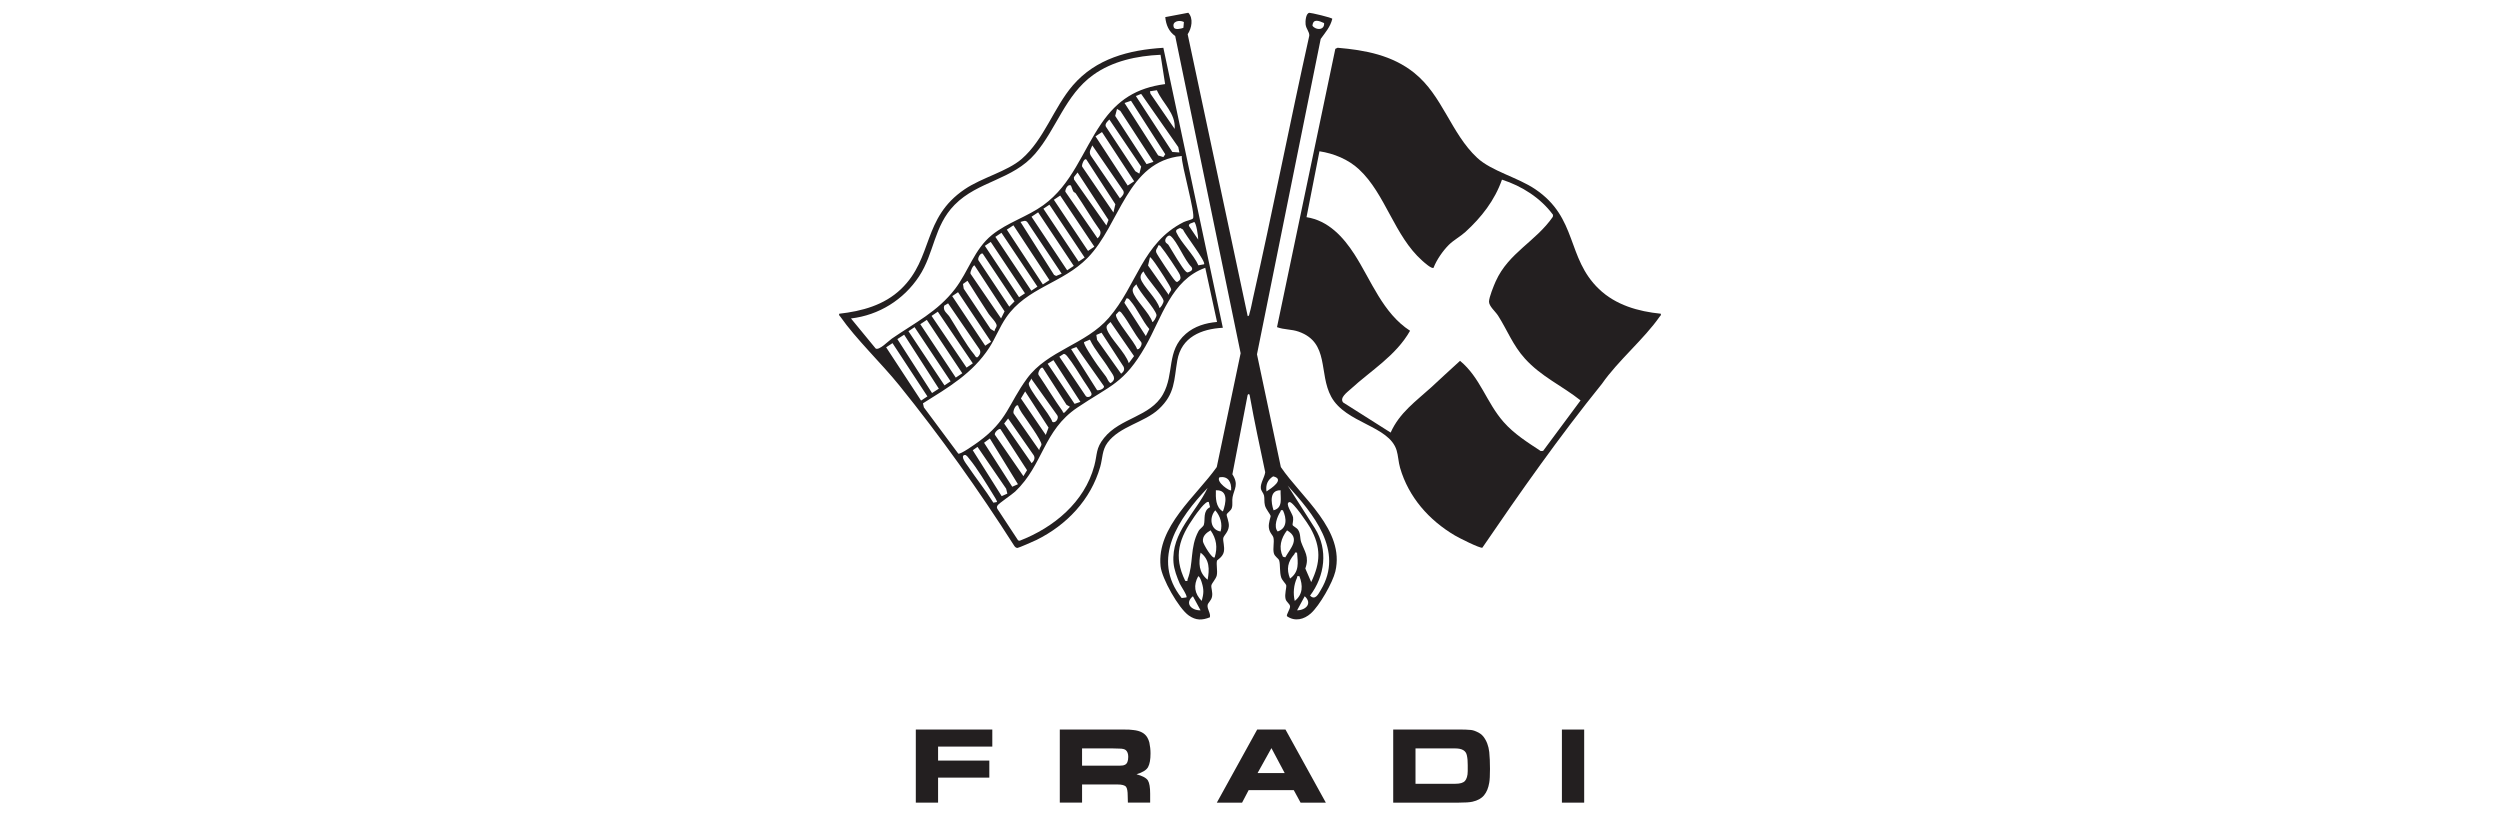
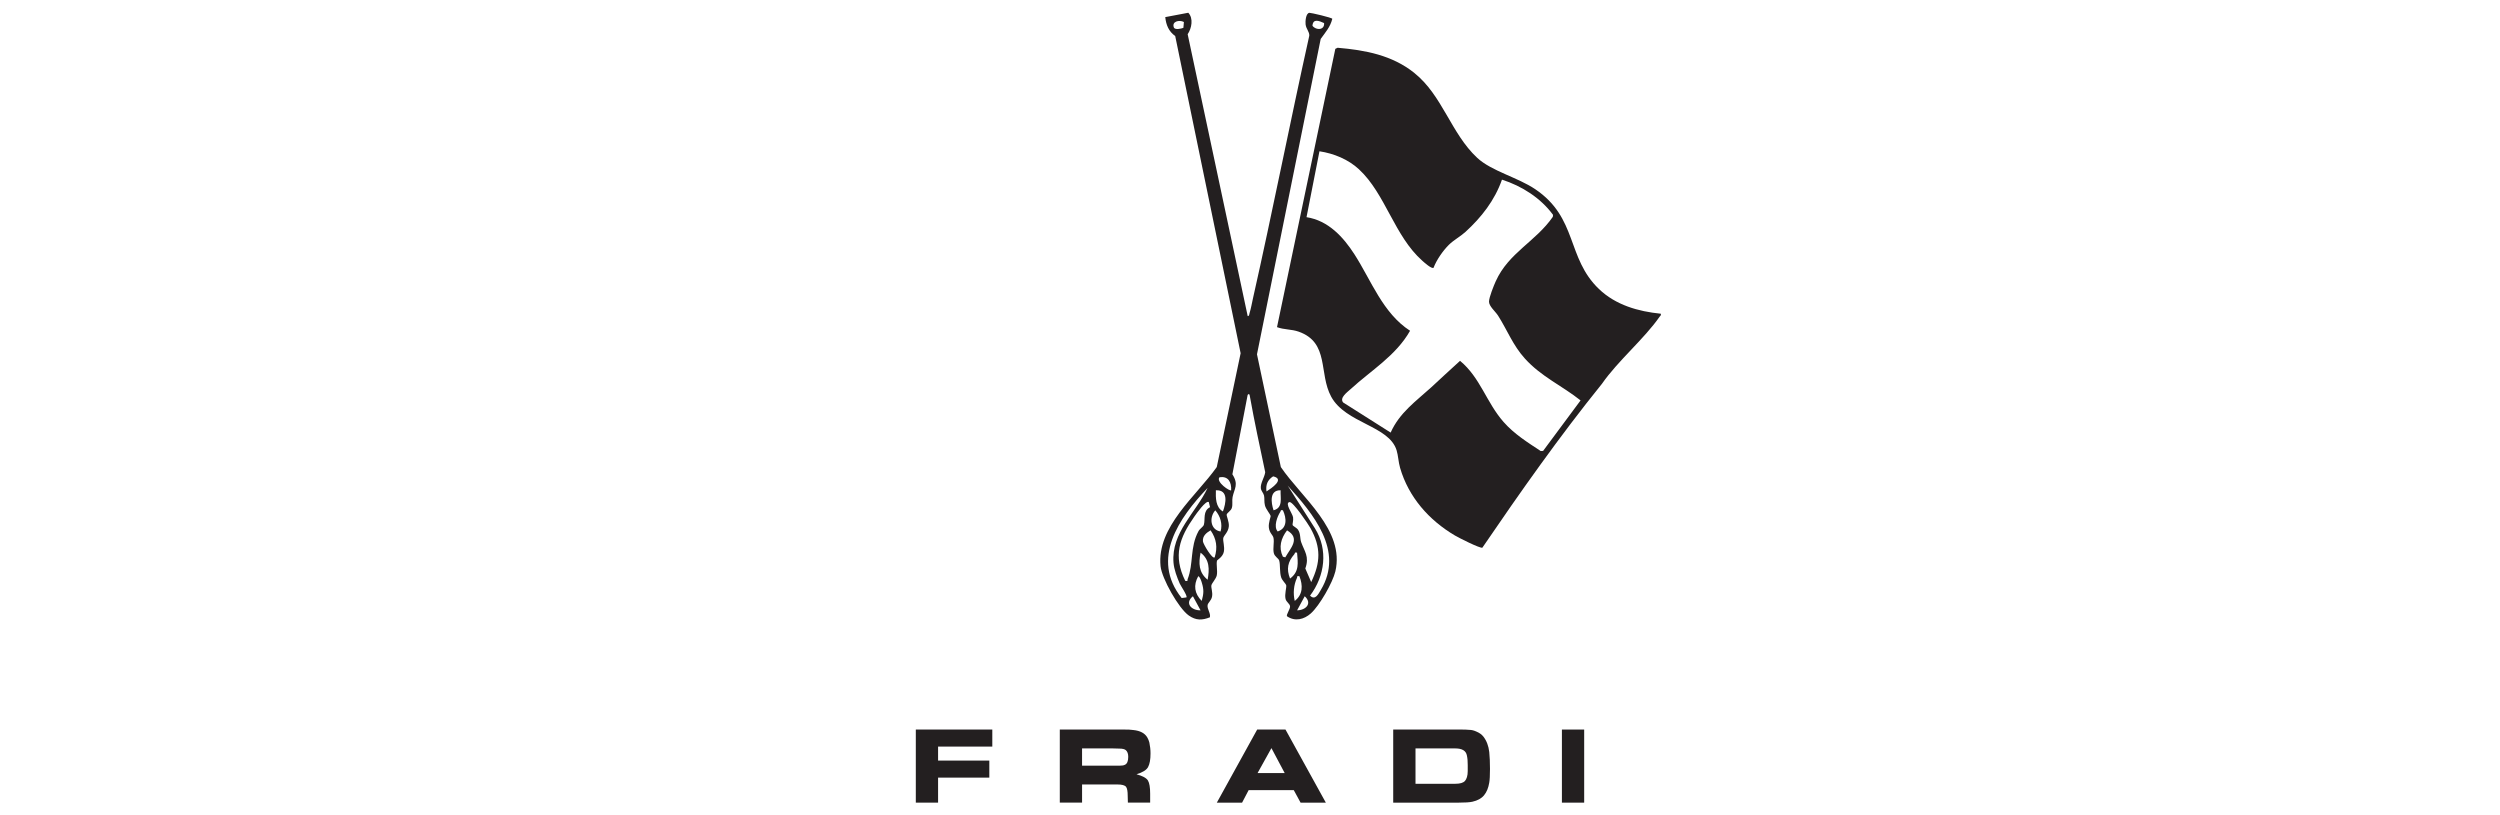
<svg xmlns="http://www.w3.org/2000/svg" id="layer1" width="221.113" height="72.118" viewBox="0 0 221.113 72.118" preserveAspectRatio="xMidYMid meet">
  <defs>
    <style>.cls-1{fill:#231f20;}</style>
  </defs>
  <path class="cls-1" d="M110.349,27.955c.149.025.142-.181.176-.29.123-.392.2-.86.293-1.27,1.743-7.726,3.264-15.505,4.982-23.236.02-.358-.273-.581-.326-.999-.03-.239.01-.989.336-1.027.113-.013,2.016.428,2.026.533-.182.735-.608,1.187-1.026,1.778l-5.636,27.894,2.111,9.971c1.815,2.68,5.689,5.579,4.82,9.236-.234.984-1.403,3.031-2.17,3.711-.602.534-1.398.739-2.106.248-.084-.142.296-.638.271-.885-.022-.224-.333-.367-.398-.65-.101-.434.102-.983.057-1.215-.02-.106-.358-.418-.445-.687-.151-.466-.065-1.108-.175-1.491-.059-.203-.404-.338-.478-.667-.094-.417.053-.934-.024-1.329-.055-.281-.363-.423-.414-.939-.039-.401.173-.945.163-.995-.033-.175-.423-.599-.509-.95-.08-.328-.023-.599-.077-.86-.048-.229-.259-.411-.285-.653-.048-.447.338-.982.388-1.42-.467-2.222-.951-4.439-1.35-6.675-.023-.131-.049-.35-.204-.158l-1.35,7.019c.579.911.172,1.262.019,2.01-.066.321.031.653-.069.972-.078.251-.424.432-.454.581-.025.125.22.637.191,1.025-.04.535-.455.822-.494,1.058-.043.266.143.763.051,1.211-.095.463-.59.722-.603.773-.084.338.063.895-.021,1.309-.062.306-.436.684-.476.881-.044.213.13.593.059.992-.065.362-.364.544-.395.758-.053.365.287.704.203,1.079-.694.274-1.228.284-1.859-.154-.907-.63-2.395-3.284-2.504-4.367-.351-3.485,3.153-6.19,4.971-8.769l2.111-10.067-5.787-28.055c-.57-.401-.809-.978-.879-1.672l2.036-.386c.471.492.301,1.377-.055,1.898l5.309,24.929ZM104.711,1.946c-.411-.221-1.12-.048-.877.512.14.196.624.079.831.004l.045-.516ZM117.109,2.04c-.431-.192-.981-.433-1.028.24.327.428,1.087.389,1.028-.24ZM112.015,43.467c.433-.281,1.665-1.093.587-1.336-.498.319-.669.75-.587,1.336ZM108.89,43.363c.041-.704-.254-1.29-1.041-1.145-.313.419.935,1.261,1.041,1.145ZM113.889,42.947l2.411,3.782c1.185,1.893.881,4.213-.432,5.952.456.462.743-.156.952-.503,2.088-3.469-.683-6.74-2.932-9.231ZM104.935,52.836c.115-.125-.501-1.012-.595-1.226-.241-.553-.501-1.243-.549-1.845-.211-2.667,1.972-4.408,3.016-6.609-2.527,2.644-5.061,6.268-2.294,9.738l.422-.057ZM108.161,45.237c.27-.735.509-1.929-.623-1.874-.017.654-.031,1.5.623,1.874ZM113.263,43.363c-.996-.029-.851,1.094-.623,1.77.861-.221.594-1.084.623-1.77ZM106.912,44.404c-.254-.181-1.111,1.049-1.272,1.278-1.332,1.892-1.904,3.478-.807,5.697.286.042.159-.031.207-.154.54-1.367.184-2.809.961-4.246.122-.226.424-.388.475-.566.141-.489-.112-1.223.547-1.556l-.111-.454ZM115.969,51.483c.837-1.737.877-3.074-.065-4.774-.192-.346-1.55-2.37-1.858-2.304-.445.096.271,1.008.32,1.35.041.287-.063.585-.044.671.025.112.359.238.49.438.234.356.153.751.27,1.084.284.811.748,1.276.367,2.331l.52,1.204ZM107.953,47.007c.196-.653-.023-1.369-.467-1.872-.556.623-.441,1.734.467,1.872ZM113.47,45.133c-.244-.054-.167.035-.231.134-.274.418-.615,1.319-.233,1.74.865-.288.786-1.168.464-1.874ZM107.433,49.297c.27-.882.161-1.633-.362-2.393-.37.217-.725.497-.677.978.024.239.833,1.604,1.039,1.415ZM113.677,49.296c.468-.822,1.369-1.681.157-2.389-.536.694-.768,1.506-.37,2.328l.213.061ZM106.808,51.275c.17-.91.186-1.784-.623-2.394-.181.945-.172,1.745.623,2.394ZM114.72,48.881c-.242-.066-.175.059-.238.132-.587.675-.722,1.313-.385,2.158.832-.606.698-1.389.623-2.289ZM106.287,53.149c.174-.637.204-.982.006-1.619-.044-.142-.16-.523-.316-.567-.439.804-.336,1.535.31,2.185ZM114.928,50.963c-.267-.042-.161.026-.217.146-.292.634-.355,1.365-.197,2.04.732-.568.727-1.377.414-2.186ZM106.184,53.981l-.676-1.247c-.767.629-.119,1.264.676,1.247ZM114.721,53.981c.769-.009,1.374-.606.676-1.247l-.676,1.247Z" />
  <path class="cls-1" d="M125.087,6.45c2.491,1.991,3.249,5.351,5.56,7.505,1.268,1.181,3.574,1.725,5.135,2.777,3.78,2.549,2.752,6.068,5.639,8.831,1.484,1.421,3.469,1.982,5.468,2.184.042.158-.041.173-.102.261-1.377,1.981-3.684,3.895-5.1,5.934-3.761,4.658-7.207,9.554-10.582,14.502-.253.05-2.085-.881-2.425-1.082-2.3-1.358-4.094-3.391-4.848-5.978-.149-.511-.168-1.1-.311-1.562-.674-2.18-4.497-2.375-5.782-4.733-1.125-2.063-.134-4.79-2.883-5.757-.633-.223-1.291-.163-1.911-.398l5.158-24.613.201-.097c2.455.21,4.82.654,6.785,2.225ZM120.201,14.979c-.959-.887-2.22-1.403-3.502-1.599l-1.144,5.828c1.917.296,3.25,1.743,4.248,3.299,1.486,2.316,2.497,5.186,4.91,6.748-1.254,2.211-3.444,3.496-5.254,5.157-.315.289-1.001.769-.667,1.182l4.204,2.665c.781-1.757,2.237-2.771,3.593-4.005.853-.776,1.685-1.577,2.545-2.341,1.796,1.487,2.324,3.676,3.855,5.413.931,1.056,2.11,1.796,3.276,2.562l.213-.006,3.315-4.468c-1.653-1.315-3.471-2.091-4.93-3.709-1.059-1.175-1.543-2.489-2.361-3.781-.235-.372-.818-.844-.807-1.257.011-.39.422-1.405.6-1.8,1.139-2.518,3.524-3.496,5.044-5.689l.021-.175c-1.101-1.501-2.767-2.553-4.518-3.115-.642,1.83-1.816,3.333-3.235,4.627-.433.395-1.041.719-1.464,1.139-.52.517-1.094,1.339-1.353,2.031-.172.116-.819-.469-.987-.618-2.481-2.194-3.273-5.933-5.603-8.086Z" />
-   <path class="cls-1" d="M108.153,28.989c-1.901.102-3.668.824-4.027,2.896-.302,1.748-.184,2.945-1.636,4.298-1.27,1.184-3.461,1.522-4.531,2.965-.498.671-.432,1.389-.654,2.156-.839,2.899-2.951,5.122-5.626,6.45-.203.101-1.596.71-1.687.709-.147-.002-.232-.102-.303-.213-3.126-4.902-6.508-9.652-10.161-14.175-1.565-1.938-3.845-4.114-5.202-6.065-.061-.088-.145-.103-.102-.261,2.008-.226,3.974-.755,5.468-2.184,2.886-2.762,1.842-6.269,5.639-8.832,1.532-1.034,3.752-1.567,5.031-2.673,1.986-1.718,2.835-4.547,4.526-6.509,2.047-2.376,4.964-3.135,8.005-3.323l5.261,24.762ZM102.645,4.845c-2.094.094-4.247.55-5.967,1.789-2.466,1.776-3.221,4.737-5.119,6.957-1.996,2.334-5.049,2.406-7.132,4.528-1.844,1.878-1.778,4.263-3.144,6.33-1.364,2.065-3.544,3.427-6.018,3.717l2.185,2.659c.301.195,1.143-.678,1.424-.872,2.029-1.404,4.051-2.381,5.595-4.399,1.188-1.553,1.699-3.509,3.267-4.774,1.36-1.097,3.115-1.605,4.532-2.626,2.548-1.837,3.452-4.769,5.148-7.24,1.43-2.082,3.095-3.138,5.633-3.477l-.404-2.591ZM102.32,7.98l-.612.093.044.213,2.141,3.116c.111-1.375-1.067-2.263-1.573-3.423ZM104.311,13.485l-.097-.476-3.285-4.704-.47.185,3.228,4.95.624.045ZM100.033,8.912l-.572.198,2.972,4.638.459.145.171-.249-3.03-4.732ZM102.018,14.315l-2.93-4.508-.294-.172-.161.618,2.773,4.263.611-.2ZM100.769,15.358l.162-.619-2.813-4.168c-.164.163-.411.374-.315.618l2.612,3.955.356.214ZM97.466,11.681l-.575.376,2.847,4.354.575-.376-2.847-4.354ZM96.608,12.861c-.115.323-.342.552-.13.91l2.575,3.772c.188-.175.447-.418.287-.693l-2.732-3.989ZM104.518,13.797c-4.844.471-5.442,6.06-8.323,9.007-2.209,2.26-5.384,2.62-7.211,5.284-.571.832-.943,1.819-1.494,2.67-1.475,2.272-3.623,3.51-5.859,4.915l.082.358,3.041,4.09c.181.104,1.53-.858,1.789-1.046,2.573-1.875,2.632-3.326,4.293-5.599,1.814-2.481,5.194-3.006,7.232-5.362,2.497-2.887,2.954-6.625,6.623-8.472.196-.099.752-.219.822-.323.252-.371-1.037-4.744-.994-5.523ZM96.084,14.11c-.187-.178-.443.505-.373.626l2.768,4.058.168-.73-2.562-3.955ZM97.855,19.94l.187-.486-2.736-4.197-.325.412.01.204,2.864,4.066ZM94.722,16.411c-.254-.17-.513.3-.499.54l2.852,4.132c.199-.179.339-.461.207-.721-.753-1.056-1.404-2.191-2.137-3.259-.049-.072-.155-.087-.202-.155-.084-.121-.198-.52-.222-.537ZM93.769,17.295l-.56.374,3.022,4.524.56-.374-3.022-4.524ZM92.816,18.104l-.532.354,3.117,4.676.532-.354-3.117-4.676ZM91.818,18.779l-.585.389,3.153,4.737.585-.389-3.153-4.737ZM93.9,24.207l-3.016-4.53c-.177-.252-.389-.103-.626-.047l2.969,4.683.185.092.488-.197ZM105.975,21.189c.014-.248-.18-1.535-.361-1.552-.137.097-.485.094-.461.34l.821,1.213ZM89.633,19.926l-.584.384,3.186,4.847.584-.384-3.186-4.847ZM106.497,23.373c.173-.241-1.682-2.629-1.871-3.074l-.244-.135c-.186.082-.45.143-.335.399.404.892,1.523,1.946,1.946,2.903l.504-.092ZM88.574,20.588l-.54.36,3.182,4.764.54-.36-3.182-4.764ZM103.333,21.643c.253.418,1.278,2.162,1.546,2.366.061.046.106.101.193.079.241-.086.493-.201.306-.475-.604-.583-1.268-2.28-1.847-2.739-.181-.143-.421.151-.455.285-.086.336.198.387.257.485ZM87.627,21.396l-.522.347,3.026,4.545.522-.347-3.026-4.545ZM102.438,21.71c-.049.265-.261.327-.17.625.051.166,1.466,2.296,1.625,2.445.075.07.117.177.248.151.264-.169.326-.317.218-.614-.095-.264-1.392-2.173-1.63-2.433-.092-.101-.096-.223-.292-.174ZM86.923,22.439c-.186-.133-.528.43-.363.616l2.706,4.068.465-.468-2.808-4.215ZM103.371,26.082c-.002-.181.197-.308.213-.476.018-.199-1.193-2.009-1.418-2.325-.058-.081-.404-.57-.458-.529l-.169.731,1.831,2.6ZM86.195,23.48c-.111-.075-.424.575-.357.731l2.701,3.951.31-.623-2.654-4.059ZM107.641,28.475l-1.042-4.788c-3.002,1.066-3.853,4.428-5.29,6.941-1.888,3.301-3.114,3.458-6.027,5.424-3.02,2.038-2.986,5.027-5.489,7.42-.283.271-1.465,1.048-1.573,1.244-.061.11-.064.201.005.307l1.823,2.772.136.032c3.007-1.164,5.736-3.402,6.601-6.628.286-1.066.109-1.522.865-2.466,1.43-1.785,4.08-1.861,5.206-3.851,1.048-1.854.268-3.831,2.03-5.361.771-.669,1.75-.959,2.756-1.045ZM102.542,27.227c.084.057.405-.463.368-.633-.102-.469-1.527-1.999-1.774-2.592-.183.162-.304.399-.242.648.153.614,1.474,1.819,1.649,2.577ZM85.57,24.833l-.399.283.065.416,2.374,3.56.354.216c-.011-.176.173-.343.187-.486.026-.272-.548-.815-.703-1.05-.637-.97-1.259-1.96-1.879-2.94ZM101.917,28.476c.084.056.405-.462.368-.633-.122-.558-1.535-2.022-1.774-2.697-.184.178-.38.346-.321.625.143.683,1.5,1.932,1.728,2.705ZM84.734,25.844l-.518.345,2.922,4.386.518-.345-2.922-4.386ZM99.628,26.395l-.186.383,1.902,2.946.31-.623c-.617-.716-1.067-1.8-1.672-2.489-.103-.117-.159-.258-.354-.216ZM83.509,27.039c-.139.464.286.679.483.987.636.993,1.452,2.47,2.179,3.338.075.089.118.275.283.235.231-.209.349-.492.141-.763l-2.741-4.007-.346.209ZM100.564,30.87c.186.134.527-.431.364-.617-.621-.759-1.083-1.737-1.673-2.499-.071-.092-.156-.233-.294-.208l-.258.276c-.111.432,1.694,2.461,1.861,3.049ZM82.945,27.566l-.553.374,3.096,4.573.553-.374-3.096-4.573ZM81.973,28.291l-.577.383,3.137,4.723.577-.383-3.137-4.723ZM99.835,32.12l.466-.625-2.081-3.017c-.205.206-.429.295-.323.625.261.813,1.654,2.082,1.938,3.017ZM80.89,28.934l-.542.361,3.187,4.79.542-.361-3.187-4.79ZM97.427,29.426l-.461.197.065.435,2.126,2.997c.219-.164.339-.353.216-.626l-1.946-3.003ZM79.969,29.603l-.602.387,3.067,4.773.602-.387-3.067-4.773ZM97.816,33.303c.139.191.183.443.404.585.617-.389.181-.755-.113-1.239-.539-.885-1.257-1.67-1.711-2.611l-.511.217c-.107.148.77,1.433.933,1.683.289.443.685.935.998,1.365ZM78.938,30.349l-.563.369,3.088,4.71.563-.369-3.088-4.71ZM97.031,34.508c.18.053.661-.132.611-.348l-2.44-3.468-.47.181,2.299,3.635ZM94.075,31.303l-.381.244,2.343,3.488c.161.189.609.014.486-.277-.117-.275-.499-.798-.683-1.09-.384-.608-.985-1.592-1.419-2.12-.084-.102-.196-.257-.346-.244ZM95.556,35.544l-2.384-3.69-.512.318,2.382,3.547.513-.175ZM92.232,32.537c-.182-.152-.494.47-.374.625.716,1.058,1.375,2.159,2.119,3.199.052.072-.022.178.18.129l.472-.516-.298-.17-2.098-3.267ZM93.079,37.312c.28.162.607-.332.433-.579l-2.317-3.26c.006.181-.198.296-.205.468-.021.5,1.878,2.7,2.089,3.372ZM90.671,34.619l-.374.624,2.197,3.225.245-.651-2.068-3.199ZM90.046,35.868c-.2-.166-.532.566-.372.732l2.247,3.223c-.009-.18.168-.34.192-.493.051-.325-1.438-2.366-1.732-2.805-.129-.192-.266-.434-.334-.656ZM89.163,37.015l-.351.447,2.433,3.505c.203-.182.333-.443.184-.697l-2.266-3.255ZM88.485,37.95c-.123-.091-.608.334-.479.522l2.51,3.641.321-.526-2.352-3.637ZM90.033,42.828l-2.486-4.046-.511.378,2.492,3.89.504-.222ZM89.095,43.658l-.106-.435-2.532-3.699-.423.297,2.559,4.061.503-.225ZM88.174,44.403c.055-.064-.3-.601-.372-.719-.516-.843-1.438-2.342-2.039-3.062-.095-.114-.281-.417-.449-.382-.423.09.179.827.276.971.737,1.095,1.57,2.134,2.27,3.249l.314-.058Z" />
  <path class="cls-1" d="M87.765,64.525v1.507h-4.796v1.238h4.532v1.507h-4.532v2.212h-1.97v-6.465h6.766Z" />
  <path class="cls-1" d="M99.438,64.525c.215,0,.363.003.444.008s.2.017.358.035c.603.061,1.014.28,1.233.657.083.144.143.294.183.452.032.154.057.311.075.471.018.16.027.324.027.492,0,.535-.072.935-.215,1.2-.143.266-.484.479-1.023.64.542.151.878.335,1.009.552.131.217.197.606.197,1.165v.791h-1.97l-.016-.598c0-.405-.048-.671-.145-.797-.108-.14-.362-.21-.764-.21h-3.127v1.604h-1.97v-6.465h5.706ZM95.703,66.194v1.523h3.38c.083,0,.157-.005.223-.016.066-.011.128-.031.186-.06.197-.087.296-.322.296-.705,0-.26-.068-.454-.204-.58-.104-.098-.303-.146-.598-.146l-.576-.016h-2.708Z" />
  <path class="cls-1" d="M111.192,64.525h2.503l3.569,6.465h-2.234l-.603-1.109h-3.989l-.581,1.109h-2.234l3.569-6.465ZM111.224,68.374h2.401l-1.173-2.207-1.227,2.207Z" />
  <path class="cls-1" d="M129.237,64.525c.126,0,.248.002.366.005.118.004.232.011.339.022.111,0,.22.013.326.04.106.027.213.066.32.116.258.108.459.251.603.43.291.373.466.833.527,1.378.021.24.038.469.048.686.011.217.016.487.016.81,0,.571-.022.974-.065,1.211-.075.463-.228.834-.458,1.114-.23.28-.574.47-1.033.571-.244.054-.644.081-1.2.081h-5.803v-6.465h6.012ZM125.195,66.194v3.127h3.528c.417,0,.699-.084.847-.253.072-.079.13-.192.175-.339.045-.147.068-.323.068-.527v-.533c0-.172-.005-.326-.016-.46-.011-.135-.03-.267-.059-.396-.079-.413-.42-.619-1.023-.619h-3.52Z" />
  <path class="cls-1" d="M138.143,64.525h1.97v6.465h-1.97v-6.465Z" />
</svg>